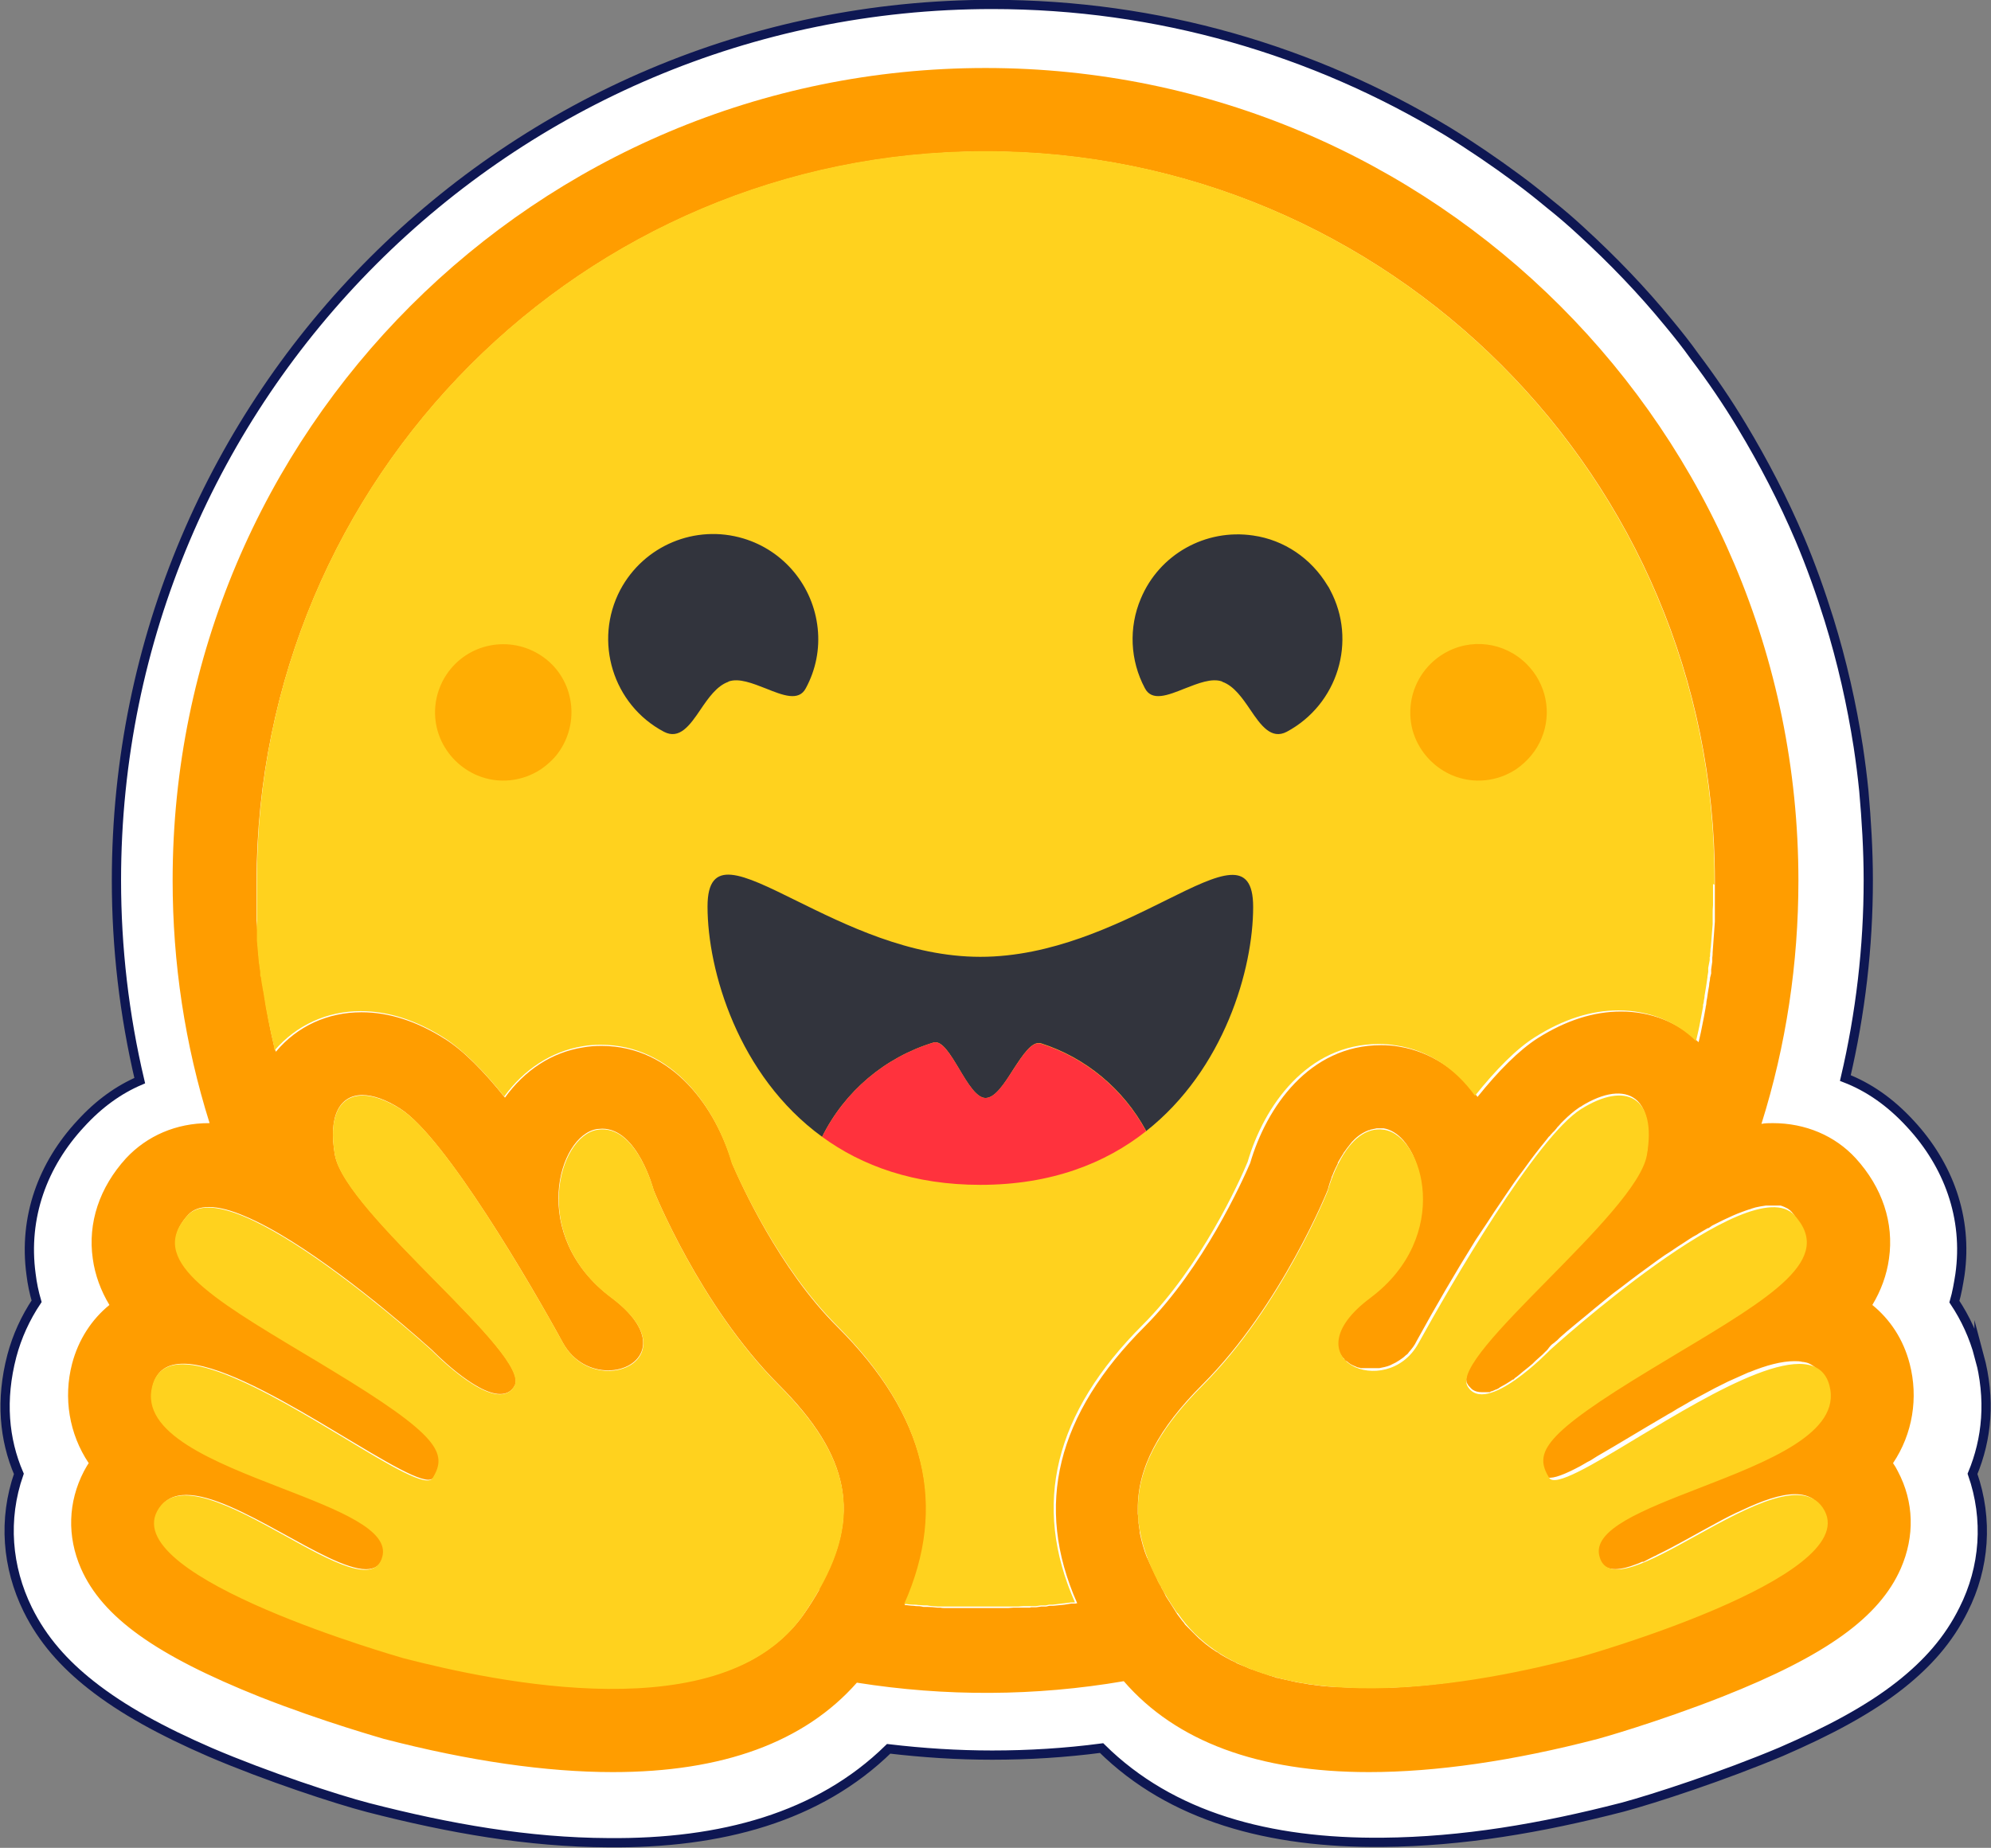
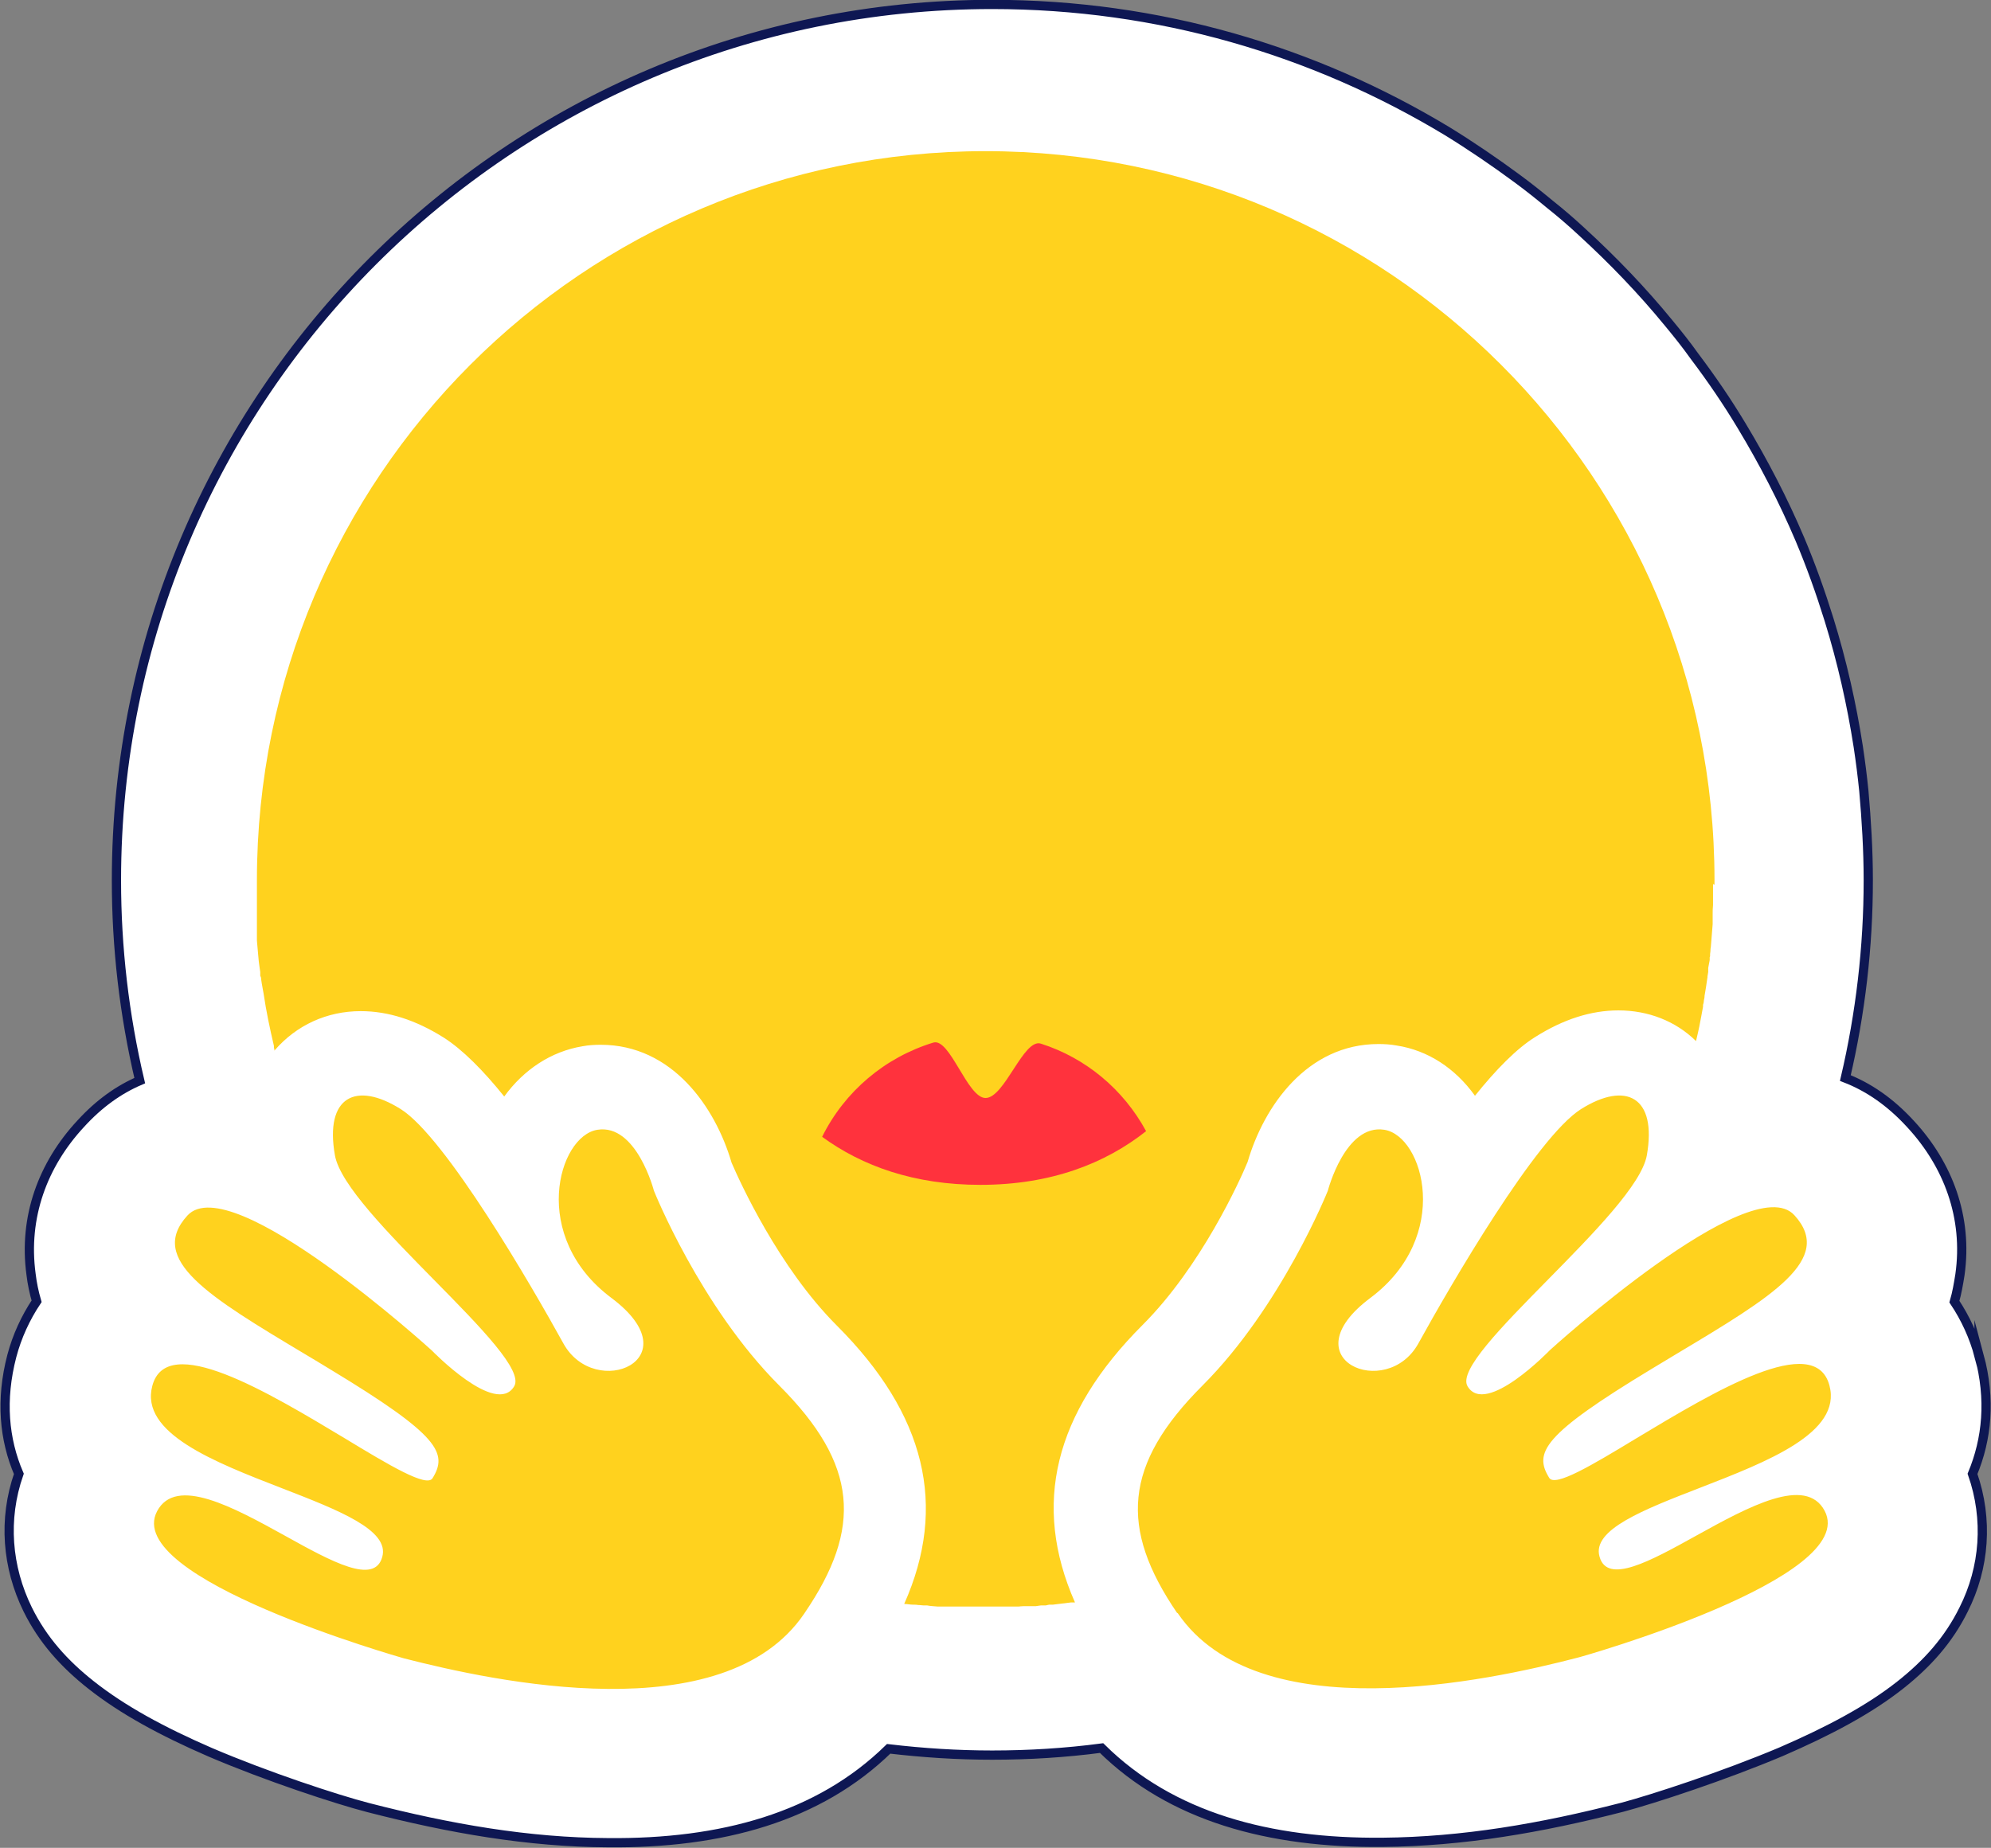
<svg xmlns="http://www.w3.org/2000/svg" id="Layer_1" viewBox="0 0 53.86 50">
  <rect x="0" y="0" width="53.86" height="50" fill="#808080" stroke="none" />
  <path d="M53.54,36.7c-.14-.53-.37-1.03-.67-1.48.07-.24.11-.48.15-.73.22-1.55-.32-2.98-1.34-4.08-.55-.6-1.14-1-1.76-1.24.41-1.75.62-3.55.62-5.35,0-.82-.05-1.63-.12-2.42-.04-.4-.09-.79-.15-1.19-.18-1.16-.44-2.31-.79-3.44-.23-.74-.49-1.47-.79-2.18-.45-1.06-.98-2.08-1.57-3.06-.39-.65-.82-1.28-1.28-1.89-.22-.31-.46-.61-.7-.9-.72-.88-1.51-1.7-2.35-2.47-.28-.26-.57-.51-.86-.74-.29-.24-.59-.48-.89-.7-.61-.45-1.24-.88-1.89-1.28C35.54,1.37,31.34.12,26.84.12,13.76.12,3.15,10.73,3.15,23.82c0,1.82.21,3.64.63,5.42-.56.24-1.1.62-1.6,1.17-1.02,1.1-1.55,2.52-1.34,4.07.03.25.08.49.15.73-.3.45-.53.95-.67,1.48-.31,1.19-.21,2.26.19,3.19-.43,1.23-.32,2.53.24,3.67.41.83.99,1.47,1.71,2.04.86.68,1.93,1.26,3.22,1.82,1.54.66,3.43,1.28,4.28,1.5,2.21.57,4.34.94,6.49.95,3.06.03,5.7-.69,7.59-2.54.93.11,1.86.17,2.8.17.99,0,1.97-.06,2.96-.19,1.88,1.86,4.53,2.58,7.61,2.55,2.15-.02,4.27-.38,6.48-.95.86-.23,2.75-.85,4.29-1.5,1.29-.56,2.37-1.13,3.23-1.81.72-.57,1.3-1.21,1.71-2.04.57-1.13.67-2.44.24-3.67.39-.94.5-2.01.18-3.2h0Z" style="fill:#fff; stroke:#0e1753; stroke-miterlimit:10; stroke-width:.25px;" />
-   <path d="M51.21,39.59c.53-.79.69-1.77.45-2.69-.17-.66-.53-1.2-1.01-1.59.23-.38.39-.81.45-1.25.14-.97-.18-1.93-.9-2.72-.56-.61-1.36-.95-2.24-.95-.1,0-.21,0-.31.02.67-2.13,1-4.35,1-6.58,0-12.14-9.84-21.99-21.99-21.99S4.67,11.67,4.67,23.82c0,2.23.33,4.44,1,6.57h-.02c-.88,0-1.67.34-2.24.95-.72.79-1.04,1.75-.9,2.72.06.44.22.87.45,1.25-.48.39-.84.94-1.01,1.59-.24.92-.08,1.9.45,2.69-.05.07-.09.15-.13.22-.43.83-.46,1.76-.08,2.63.58,1.32,2.03,2.35,4.83,3.47,1.75.69,3.34,1.13,3.36,1.14,2.31.6,4.4.9,6.2.9,2.97,0,5.18-.81,6.6-2.42,2.39.38,4.83.37,7.22-.04,1.41,1.63,3.64,2.46,6.63,2.46,1.81,0,3.9-.3,6.2-.9.01,0,1.61-.45,3.36-1.14,2.81-1.11,4.25-2.15,4.83-3.47.38-.87.36-1.8-.08-2.63-.04-.08-.08-.15-.13-.22h0ZM22.16,43.02c-.12.21-.25.42-.39.62-.37.54-.85.94-1.4,1.25-1.07.58-2.42.79-3.79.79-2.17,0-4.39-.51-5.63-.83-.06-.02-7.63-2.15-6.67-3.97.16-.31.43-.43.76-.43,1.35,0,3.81,2.01,4.86,2.01.24,0,.4-.1.47-.35.45-1.61-6.84-2.29-6.23-4.63.11-.41.4-.58.82-.58,1.78,0,5.79,3.14,6.63,3.14.06,0,.11-.02.14-.06,0,0,0-.01.01-.02.39-.65.17-1.12-2.53-2.77l-.26-.16c-2.96-1.79-5.04-2.87-3.86-4.16.14-.15.33-.21.56-.21.28,0,.61.09.98.25,1.57.66,3.73,2.46,4.64,3.25.14.12.28.25.42.37,0,0,1.15,1.19,1.84,1.19.16,0,.3-.06.39-.22.49-.83-4.57-4.67-4.86-6.25-.19-1.07.14-1.62.74-1.62.29,0,.64.12,1.03.37,1.21.77,3.55,4.78,4.4,6.34.29.52.78.74,1.22.74.88,0,1.56-.87.08-1.98-2.22-1.66-1.44-4.38-.38-4.55.05,0,.09-.01.14-.01.96,0,1.39,1.66,1.39,1.66,0,0,1.25,3.13,3.39,5.27,1.94,1.94,2.22,3.54,1.08,5.53h0ZM29.09,43.39h-.11s-.19.03-.19.03c-.1.01-.2.02-.3.03h-.1s-.09.02-.09.02h-.13s-.14.02-.14.02h-.14s-.03.01-.03.01c-.04,0-.07,0-.11,0h-.05s-.09,0-.13,0h-.15s-.14.01-.14.01h-.09s-.05,0-.05,0c-.03,0-.06,0-.09,0h-.05s-.06,0-.09,0h-.12s-.16,0-.16,0c-.13,0-.26,0-.38,0h-.1s-.06,0-.09,0h-.11s-.14,0-.14,0h-.12s-.03,0-.03,0h-.12s-.06,0-.1-.01h-.08c-.09-.01-.19-.02-.28-.02h-.1s-.08-.02-.12-.02c-.05,0-.1,0-.15-.01-.08,0-.16-.02-.24-.02h0c1.19-2.65.59-5.13-1.82-7.53-1.58-1.57-2.62-3.9-2.84-4.41-.44-1.51-1.61-3.19-3.54-3.19-.16,0-.33.01-.49.04-.85.13-1.59.62-2.12,1.36-.57-.71-1.13-1.28-1.63-1.59-.76-.48-1.51-.72-2.25-.72-.92,0-1.74.38-2.31,1.06v.02s-.04-.09-.05-.14h0c-.11-.47-.2-.94-.27-1.41,0,0,0,0,0,0,0-.04-.01-.07-.02-.11-.02-.11-.03-.21-.05-.32,0-.05-.01-.1-.02-.14l-.02-.14s-.01-.09-.02-.14h0c-.02-.2-.04-.39-.05-.57v-.07s-.01-.12-.01-.12c0-.03,0-.07,0-.1,0,0,0-.02,0-.02,0-.09-.01-.19-.02-.28,0-.05,0-.1,0-.15v-.13s0-.04,0-.04v-.12s0-.1,0-.1c0-.04,0-.08,0-.12,0-.04,0-.08,0-.13,0-.04,0-.08,0-.13,0-.04,0-.09,0-.13C6.95,12.93,15.77,4.1,26.67,4.1s19.72,8.83,19.72,19.72v.25s0,.09,0,.13c0,.04,0,.07,0,.11,0,.03,0,.06,0,.09,0,.04,0,.08,0,.12h0s0,.14,0,.14c0,.04,0,.08,0,.12v.03s0,.13,0,.13c-.02.28-.04.55-.06.83h0s0,.09-.01.14v.11s-.03.21-.03.21v.11s-.03.12-.03.12c0,.05-.01.09-.02.14,0,.05-.01.1-.02.15l-.02.12-.02.14s-.02.09-.02.13c0,.05-.02.09-.02.13-.02.09-.03.18-.05.27-.03.13-.05.27-.08.4l-.03.13s-.02.09-.03.13c-.55-.54-1.29-.83-2.1-.83-.74,0-1.49.24-2.25.72-.5.32-1.06.88-1.63,1.59-.53-.73-1.27-1.22-2.12-1.36-.16-.03-.33-.04-.49-.04-1.94,0-3.1,1.68-3.54,3.19-.22.51-1.27,2.83-2.84,4.41-2.4,2.39-3.01,4.86-1.84,7.5h0ZM49.45,38.08v.02c-.03.05-.05.1-.08.15-.02.04-.04.07-.06.11-.04.06-.09.13-.14.18-.01.01-.02.03-.04.04-.02.02-.04.04-.06.06-.35.35-.88.65-1.49.93-.07.03-.14.06-.21.09l-.07.03s-.09.04-.14.06c-.05.02-.09.04-.14.06l-.15.06c-.34.14-.69.27-1.03.4l-.15.06-.14.06c-.1.04-.19.07-.28.11l-.14.06-.14.06-.07.03s-.09.04-.13.06c-1,.43-1.72.86-1.57,1.41,0,.02,0,.03.01.04.01.04.03.08.06.11.01.02.03.04.05.06.18.18.5.16.91,0,.06-.02.11-.04.17-.07h.04c.09-.05.19-.1.29-.15.03-.01.05-.02.08-.04.5-.24,1.06-.57,1.62-.87.22-.12.45-.24.68-.34.53-.25,1.03-.43,1.43-.43.19,0,.35.04.49.13l.02.02c.09.06.16.14.21.23.01.02.02.04.03.05.2.38.03.77-.36,1.15-.37.37-.95.73-1.61,1.06-.05.02-.1.05-.15.07-1.96.96-4.52,1.69-4.56,1.7-.68.18-1.66.41-2.76.58l-.16.03h-.03c-.12.02-.25.04-.37.06-.13.02-.25.03-.38.05h-.02c-.46.06-.93.09-1.39.11h0c-.17,0-.34,0-.51,0h-.19c-.26,0-.51-.02-.77-.03,0,0-.01,0-.02,0-.19-.01-.37-.03-.56-.06-.06,0-.12-.02-.19-.03-.06-.01-.13-.02-.19-.03l-.09-.02h0c-.09-.02-.18-.04-.27-.06-.05-.01-.1-.02-.16-.04h-.03s-.05-.02-.08-.03h-.01s-.08-.03-.08-.03c-.03,0-.06-.02-.09-.03h-.01s-.08-.03-.08-.03c-.03,0-.06-.02-.09-.03l-.07-.02-.05-.02s-.1-.04-.15-.05l-.05-.02-.04-.02c-.07-.03-.15-.06-.22-.09l-.05-.02h0s-.03-.02-.05-.03c-.03-.02-.07-.03-.1-.05h-.01s-.05-.03-.05-.03c-.08-.04-.17-.09-.25-.14l-.04-.03s-.04-.03-.07-.04l-.06-.04-.06-.04-.04-.03s-.08-.06-.12-.09l-.06-.05s-.05-.04-.07-.06c-.02-.02-.04-.03-.06-.05h0s-.04-.04-.06-.06c-.02-.02-.04-.04-.06-.06h0s-.04-.04-.06-.06c-.02-.02-.04-.04-.06-.06-.02-.02-.04-.04-.06-.06-.02-.02-.04-.04-.06-.06h0s-.04-.05-.05-.07c-.04-.04-.07-.09-.11-.14-.04-.05-.07-.09-.1-.14l-.03-.05c-.04-.06-.08-.13-.12-.19-.03-.05-.06-.09-.09-.14-.02-.03-.04-.06-.05-.09h0s-.03-.07-.05-.1c0-.02-.02-.03-.03-.05,0-.02-.02-.03-.03-.05v-.03s-.02-.02-.02-.02c-.02-.03-.03-.06-.05-.09,0-.01-.02-.03-.02-.04l-.02-.05-.02-.04c-.06-.12-.11-.24-.17-.36l-.02-.04s-.02-.06-.04-.09c0-.01-.01-.03-.02-.04-.09-.22-.15-.45-.2-.69,0-.01,0-.03,0-.04-.01-.07-.02-.14-.03-.21,0-.01,0-.03,0-.04v-.04c-.01-.06-.01-.11-.02-.17,0-.01,0-.03,0-.04,0-.03,0-.06,0-.08-.01-1.11.55-2.18,1.75-3.38,2.14-2.14,3.39-5.27,3.39-5.27,0,0,.03-.13.1-.32,0-.03.02-.05.03-.08.04-.11.09-.21.14-.31v-.02c.05-.09.1-.17.15-.25.01-.02.02-.04.04-.06.04-.06.08-.11.12-.16.02-.03.05-.06.07-.09.01-.01.02-.02.03-.03.12-.13.27-.23.43-.29h.02s.03-.02.04-.02c.02,0,.03,0,.05-.01h0s.07-.01.1-.02h0s.04,0,.05,0c.02,0,.04,0,.07,0,.02,0,.05,0,.07,0,.19.03.38.15.53.32.06.07.11.14.16.22.03.05.06.1.09.16.01.02.02.04.03.07.03.06.05.12.07.18.05.14.09.29.11.44.02.13.03.26.04.4,0,.07,0,.14,0,.22-.01.34-.08.67-.2.99-.01.03-.02.06-.03.09-.02.06-.05.12-.08.17-.02.04-.04.09-.07.13-.02.03-.03.06-.05.09-.04.07-.09.14-.14.21l-.03.04c-.11.16-.24.31-.38.45-.14.14-.29.27-.44.38-.16.12-.3.24-.44.38-.39.41-.48.77-.39,1.05.01.04.03.09.05.12.03.05.06.09.09.12h.01s.01.03.01.03c.01.01.03.03.04.04h.02s.08.07.12.09c.01,0,.02.01.04.02.05.02.09.04.14.06.01,0,.03,0,.04.01h.02s.02.01.02.01h.02s.02,0,.02,0h.02s.02,0,.02,0c.02,0,.03,0,.05,0h.01s.03,0,.03,0h.02s.03,0,.03,0h.04s.09,0,.09,0h.03s.03,0,.03,0h.04s.03,0,.03,0c0,0,.02,0,.02,0,.1-.02.21-.04.3-.08l.04-.02c.07-.03.14-.07.2-.11.06-.04.12-.08.17-.13.01-.01.02-.02.04-.03,0,0,.01-.01.02-.02.01-.01.02-.02.03-.04.08-.09.16-.19.21-.3.51-.93,1.04-1.84,1.6-2.74l.08-.12.08-.12c.04-.06.08-.12.12-.18l.04-.06c.13-.2.26-.4.4-.6l.08-.12c.16-.24.32-.47.48-.68l.08-.11c.17-.24.35-.47.53-.69l.07-.09s.02-.03.04-.04c.02-.03.05-.06.07-.08.01-.01.02-.03.04-.04l.07-.08.03-.04s.07-.07.1-.11c.02-.02.05-.05.07-.07.13-.13.28-.26.43-.36l.04-.02s.07-.05.11-.07c.62-.35,1.12-.37,1.42-.08.18.18.28.47.27.88,0,.02,0,.04,0,.05v.02s0,.04,0,.06c0,.02,0,.05,0,.07,0,.02,0,.04,0,.06,0,0,0,.01,0,.02,0,.02,0,.04,0,.05,0,0,0,.01,0,.02,0,.02,0,.05-.01.07,0,.02,0,.05-.01.07v.04s-.02.07-.03.11c-.02.07-.04.13-.07.2-.04.09-.08.17-.13.26-.03.05-.05.09-.08.14-.03.05-.06.09-.09.14-.08.12-.17.23-.26.35l-.04.05c-.14.18-.29.36-.45.53l-.05.05c-.07.07-.13.15-.2.22l-.05.06s-.07.07-.1.11c-.03.04-.07.07-.11.11l-.11.11-.11.11-.11.11c-.07.08-.15.15-.22.23-1.06,1.08-2.17,2.16-2.54,2.83-.03.04-.05.09-.07.14-.05.12-.08.23-.06.31,0,.03.01.05.03.08.02.04.05.07.08.1.01.01.03.03.04.04.08.06.17.08.27.08h.06s.03,0,.03,0h.03s0,0,.01,0h.02s0,0,0,0h.03s0,0,0,0h.03s.02-.01.03-.02c.05-.01.09-.03.13-.05.02,0,.05-.02.07-.03.01,0,.02-.01.03-.02l.03-.02c.08-.04.16-.09.24-.14l.03-.02s.02-.01.03-.02l.03-.02h.02s.05-.05.05-.05c.05-.03.09-.07.13-.1h0s.07-.06.07-.06c.1-.08.19-.15.27-.22l.05-.05h0s.03-.03.03-.03c.07-.06.13-.12.18-.16l.02-.02s.03-.03.05-.05l.03-.03h.01s0-.01,0-.01l.03-.03.02-.02h0s0-.01,0-.01h.01s0-.01,0-.01h0s.05-.06.05-.06l.03-.03s.03-.03.05-.04l.04-.03s.01-.01.02-.02l.04-.03.05-.05.03-.03c.11-.1.25-.22.41-.35l.06-.05.11-.09.11-.09c.14-.12.3-.25.46-.38l.11-.09c.09-.07.18-.15.28-.22.04-.03.08-.06.12-.09.32-.25.65-.49.98-.73l.1-.07c.07-.05.14-.1.21-.14l.06-.04c.12-.08.25-.17.38-.25l.06-.04.06-.04c.06-.04.13-.08.19-.11l.06-.04.12-.07.12-.07h.02s.1-.07.1-.07c.04-.02.08-.04.12-.06l.06-.03.06-.03s.04-.02.06-.03c.17-.08.34-.16.51-.22l.11-.04s.06-.02.09-.03h.01s.03-.01.05-.02h0s.07-.02.1-.03h0c.09-.02.19-.04.28-.05.04,0,.09,0,.13,0h.02s.06,0,.09,0c.01,0,.03,0,.04,0h0s.02,0,.04,0c.01,0,.02,0,.04,0h0s.02,0,.04,0c.07.02.13.05.19.08.03.02.05.04.08.06h0s0,.02.01.02h.01c.1.12.19.25.26.39v.02c.1.21.11.45.02.66-.02.06-.05.13-.09.19-.08.14-.18.26-.29.38l-.02.02s-.07.07-.11.11c-.02.02-.03.03-.05.05l-.05.05-.03.02c-.11.1-.22.19-.33.28-.15.12-.31.23-.47.34-.1.07-.19.13-.29.19-.24.16-.48.31-.72.46-.51.31-1.08.65-1.68,1.02l-.16.09c-.17.1-.33.2-.49.3l-.08.05-.15.09c-.1.06-.19.12-.29.19l-.08.05s-.08.05-.11.07l-.04.02-.11.08-.06.04-.07.05-.06.05c-.11.08-.21.15-.3.22l-.03.03c-.05.04-.11.08-.16.13-.08.06-.15.13-.22.19l-.03.03s-.04.03-.05.05c-.01.01-.02.02-.04.03l-.02.02s-.07.08-.11.12l-.02.02s-.07.09-.1.13v.02s-.06.07-.08.1c0,0,0,.02-.01.03v.03s-.02.02-.02.02h0s0,.02,0,.02v.02s-.03.09-.04.14v.02s0,.02,0,.02v.08s0,.01,0,.02h0s0,.03,0,.03c0,0,0,.02,0,.03h0s0,.02,0,.03,0,.02,0,.03c0,.02.01.04.02.05,0,.01,0,.02.01.03,0,0,0,0,0,0v.02s.02.03.02.03c.01.03.03.06.05.09l.02.03.02.03s0,0,.01.01h0s0,.01,0,.01h0s.03.02.05.03c.15.03.46-.09.87-.31.02-.01.05-.03.07-.04l.12-.07.06-.03s.09-.05.13-.08l.08-.05c.54-.31,1.19-.71,1.86-1.1.06-.04.13-.07.19-.11l.13-.08c.15-.08.29-.17.44-.25.19-.1.37-.2.56-.3l.12-.06c.08-.04.16-.08.24-.12.16-.07.31-.14.47-.21l.09-.04h.01c.46-.19.88-.3,1.22-.3.07,0,.15,0,.22.02h0s.04,0,.07.01h0c.06.01.11.03.16.06.07.04.14.09.19.15.02.03.05.06.07.09.04.06.07.12.09.18,0,.02.02.05.02.07.05.2.05.41-.02.6h0Z" style="fill:#ff9d00;" />
  <path d="M46.38,23.94v-.13c0-10.89-8.83-19.72-19.72-19.72S6.95,12.93,6.95,23.82v.04s0,.06,0,.09c0,.04,0,.08,0,.13v.09s0,.03,0,.03c0,.02,0,.03,0,.05,0,.02,0,.05,0,.07v.1s0,.12,0,.12v.04s0,.12,0,.12h0c0,.05,0,.1,0,.15h0c0,.05,0,.1,0,.15,0,.05,0,.09,0,.14h0s0,.09,0,.12h0s0,.12,0,.12h0s0,.05,0,.07c.02.19.03.38.05.56h0s.02.15.02.15l.02.14v.1s.02.05.02.05c.01.11.03.21.05.32h0s.02.11.02.11c.07.48.17.95.28,1.42h0s0,.04,0,.04l.02.1v-.02c.59-.68,1.41-1.06,2.33-1.06.74,0,1.49.24,2.25.72.5.32,1.06.88,1.63,1.59.53-.73,1.27-1.22,2.12-1.36.16-.03.33-.04.49-.04,1.93,0,3.1,1.68,3.54,3.19.22.51,1.27,2.83,2.85,4.41,2.4,2.4,3,4.88,1.82,7.53h0c.08,0,.16.02.24.02.05,0,.1,0,.15.01h.02s.11.01.11.01h.1c.09.02.19.02.28.03h.08s.06,0,.06,0h.04s.12,0,.12,0h.03s.12,0,.12,0h.14s.11,0,.11,0h.02s.05,0,.07,0h.02c.15,0,.31,0,.46,0h.28s.06,0,.09,0h.08s.03,0,.05,0h.14s.14,0,.14,0h.15s.09-.01.13-.01h.05s.07,0,.07,0h.04s.03,0,.03,0h.14s.14-.02.14-.02h.13s.09-.02.09-.02h.1c.16-.02.33-.04.49-.06h.11c-1.17-2.65-.56-5.12,1.83-7.51,1.58-1.58,2.63-3.9,2.84-4.41.44-1.51,1.61-3.19,3.54-3.19.16,0,.33.01.49.04.85.13,1.59.62,2.12,1.36.57-.71,1.13-1.28,1.63-1.59.76-.48,1.51-.72,2.25-.72.81,0,1.55.29,2.1.83.01-.04.02-.09.03-.13l.03-.13s.02-.1.03-.14c.02-.09.03-.17.05-.26.02-.09.03-.18.05-.27v-.05s.02-.06.02-.09c0-.04.02-.09.02-.13v-.02s.02-.12.02-.12l.02-.12h0c.01-.09.03-.18.04-.27v-.02s.02-.12.02-.12v-.11s.04-.21.04-.21v-.08s.01-.02.01-.02c0-.05,0-.09.01-.14h0s0-.08.01-.11c.02-.21.03-.41.05-.62,0-.03,0-.07,0-.1h0s0-.13,0-.13v-.03c0-.09,0-.17.01-.26h0s0-.04,0-.04c0-.03,0-.06,0-.09h0s0-.07,0-.09v-.02s0-.05,0-.08v-.02s0-.07,0-.1v-.13ZM21.77,43.64c1.56-2.29,1.45-4.01-.69-6.15-2.14-2.14-3.39-5.27-3.39-5.27,0,0-.47-1.82-1.53-1.65s-1.84,2.89.38,4.55c2.22,1.66-.44,2.79-1.3,1.23-.86-1.56-3.19-5.58-4.4-6.34s-2.06-.34-1.78,1.25c.14.79,1.46,2.13,2.69,3.38,1.25,1.27,2.41,2.45,2.16,2.87-.49.83-2.23-.97-2.23-.97,0,0-5.43-4.94-6.61-3.65-1.09,1.19.59,2.2,3.18,3.75.22.13.45.27.68.41,2.96,1.79,3.19,2.27,2.77,2.95-.16.25-1.15-.34-2.37-1.08-2.08-1.25-4.82-2.9-5.21-1.42-.34,1.28,1.68,2.06,3.51,2.77,1.52.59,2.92,1.13,2.71,1.86-.21.76-1.36.13-2.62-.57-1.41-.78-2.96-1.63-3.47-.67-.96,1.82,6.61,3.96,6.67,3.98,2.45.63,8.66,1.98,10.83-1.2h0ZM31.84,43.64c-1.56-2.29-1.45-4.01.69-6.15,2.14-2.14,3.39-5.27,3.39-5.27,0,0,.47-1.82,1.53-1.65s1.84,2.89-.38,4.55c-2.22,1.66.44,2.79,1.3,1.23.86-1.56,3.19-5.58,4.4-6.34s2.06-.34,1.78,1.25c-.14.79-1.46,2.13-2.69,3.38-1.25,1.27-2.41,2.45-2.16,2.87.49.83,2.23-.98,2.23-.98,0,0,5.43-4.94,6.61-3.65,1.09,1.19-.59,2.2-3.18,3.75-.23.14-.45.27-.68.41-2.96,1.79-3.19,2.27-2.77,2.95.16.25,1.15-.34,2.37-1.08,2.08-1.25,4.82-2.9,5.21-1.42.34,1.28-1.68,2.06-3.51,2.77-1.52.59-2.92,1.13-2.71,1.86.21.76,1.36.13,2.62-.57,1.41-.78,2.96-1.63,3.47-.67.96,1.82-6.61,3.96-6.67,3.97-2.45.64-8.66,1.98-10.83-1.2h0Z" style="fill:#ffd21e; fill-rule:evenodd;" />
-   <path d="M33.07,18.45c.31.11.54.44.75.75.29.43.57.82.99.6,1.38-.74,1.91-2.46,1.17-3.84-.02-.04-.04-.08-.07-.12-.44-.73-1.17-1.23-2.01-1.35-1.29-.19-2.54.51-3.04,1.71-.33.78-.29,1.67.11,2.42.19.37.63.19,1.08.01.36-.14.73-.29,1.01-.19h0ZM19.7,18.45c-.31.11-.54.44-.75.75-.29.43-.57.82-.99.6-1.38-.73-1.91-2.45-1.18-3.84.64-1.2,2.03-1.78,3.33-1.39,1.1.33,1.89,1.29,2.01,2.43.06.56-.05,1.12-.32,1.62-.19.37-.63.19-1.08.01-.36-.14-.73-.29-1.01-.19ZM31,30.61c2.12-1.67,2.9-4.39,2.9-6.07,0-1.33-.89-.91-2.32-.2l-.08.04c-1.31.65-3.06,1.51-4.98,1.51s-3.66-.87-4.98-1.52c-1.48-.73-2.4-1.19-2.4.16,0,1.73.83,4.58,3.1,6.23.61-1.23,1.7-2.15,3.01-2.55.23-.07.46.32.7.72.23.39.47.78.71.78.26,0,.51-.39.75-.77.26-.4.51-.78.75-.71,1.22.39,2.23,1.24,2.84,2.36h0Z" style="fill:#32343d; fill-rule:evenodd;" />
  <path d="M31,30.61c-1.1.87-2.57,1.45-4.48,1.45-1.79,0-3.2-.51-4.28-1.3.61-1.23,1.7-2.15,3.01-2.55.45-.13.92,1.5,1.41,1.5.52,0,1.03-1.63,1.5-1.47,1.22.39,2.23,1.24,2.84,2.36Z" style="fill:#ff323d;" />
-   <path d="M14.64,20.81c-.51.34-1.16.41-1.73.17-.45-.19-.81-.55-1-1-.24-.57-.17-1.22.17-1.73.57-.85,1.71-1.07,2.56-.51s1.07,1.71.51,2.56c-.13.2-.31.37-.51.51ZM41.02,20.81c-.51.34-1.16.41-1.73.17-.45-.19-.81-.55-1-1-.12-.28-.16-.58-.13-.89.06-.58.39-1.1.89-1.4.73-.44,1.65-.32,2.25.28.53.53.69,1.32.4,2.01-.14.34-.38.62-.68.83Z" style="fill:#ffad03; fill-rule:evenodd;" />
</svg>